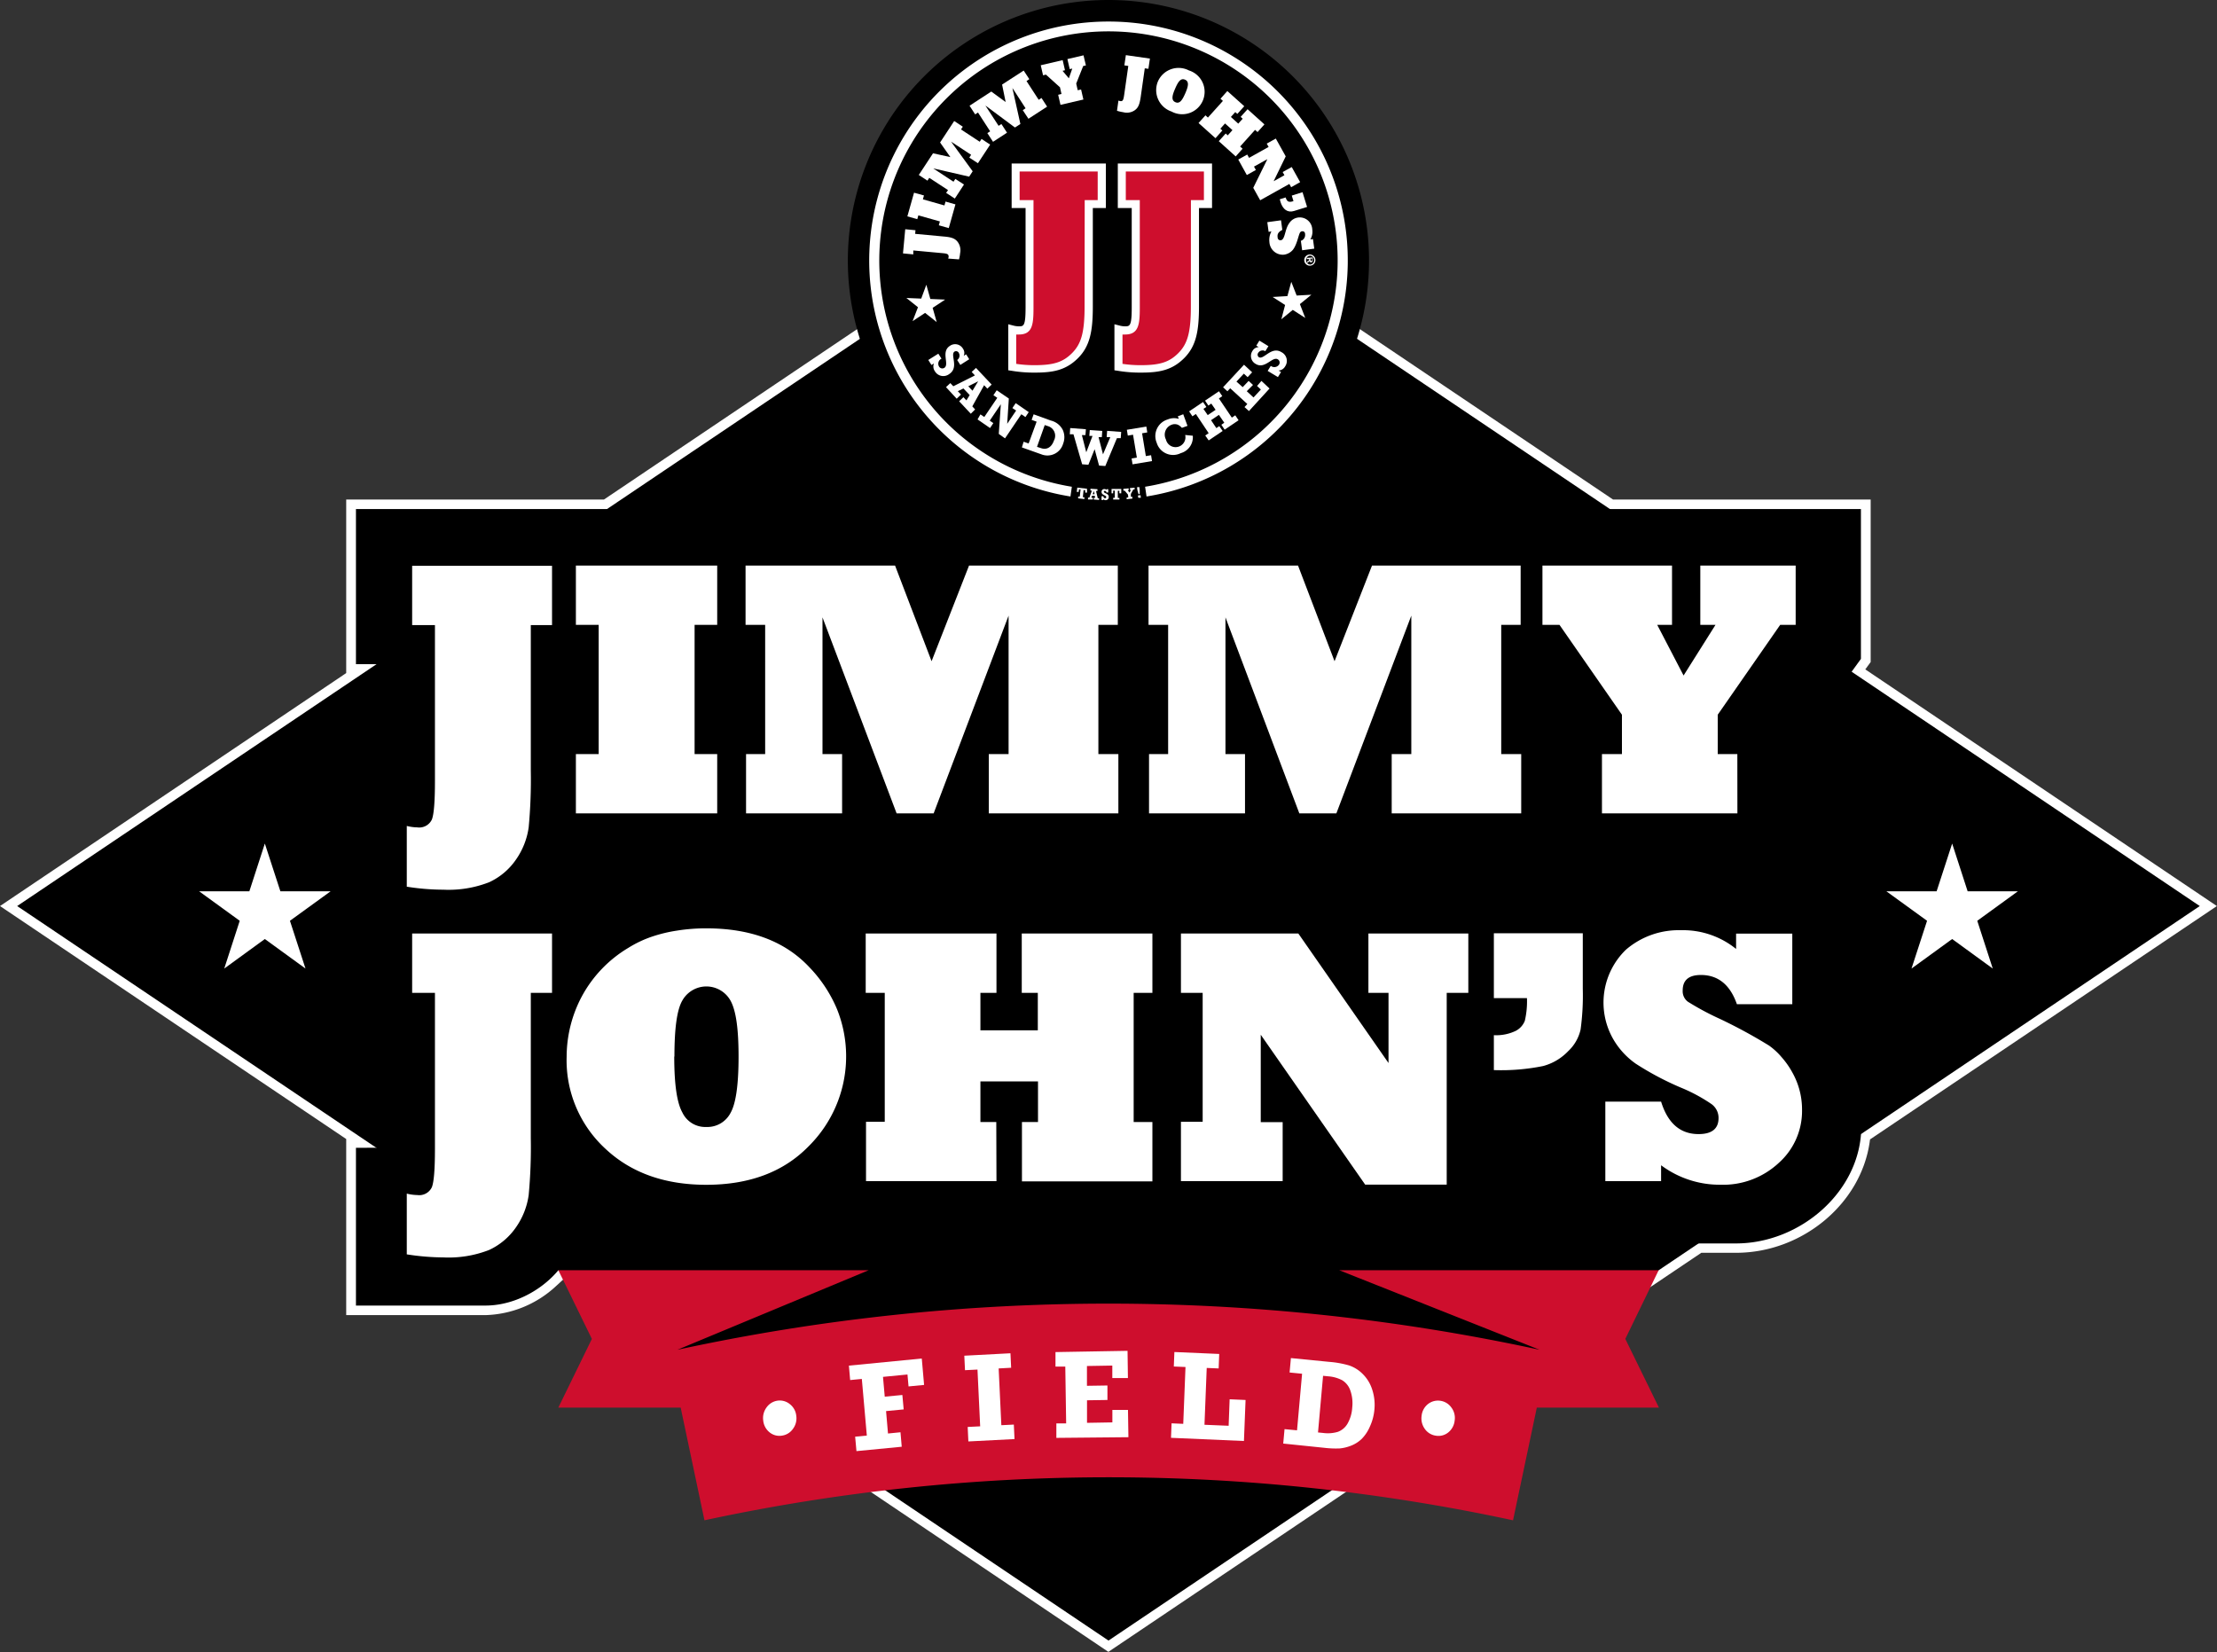
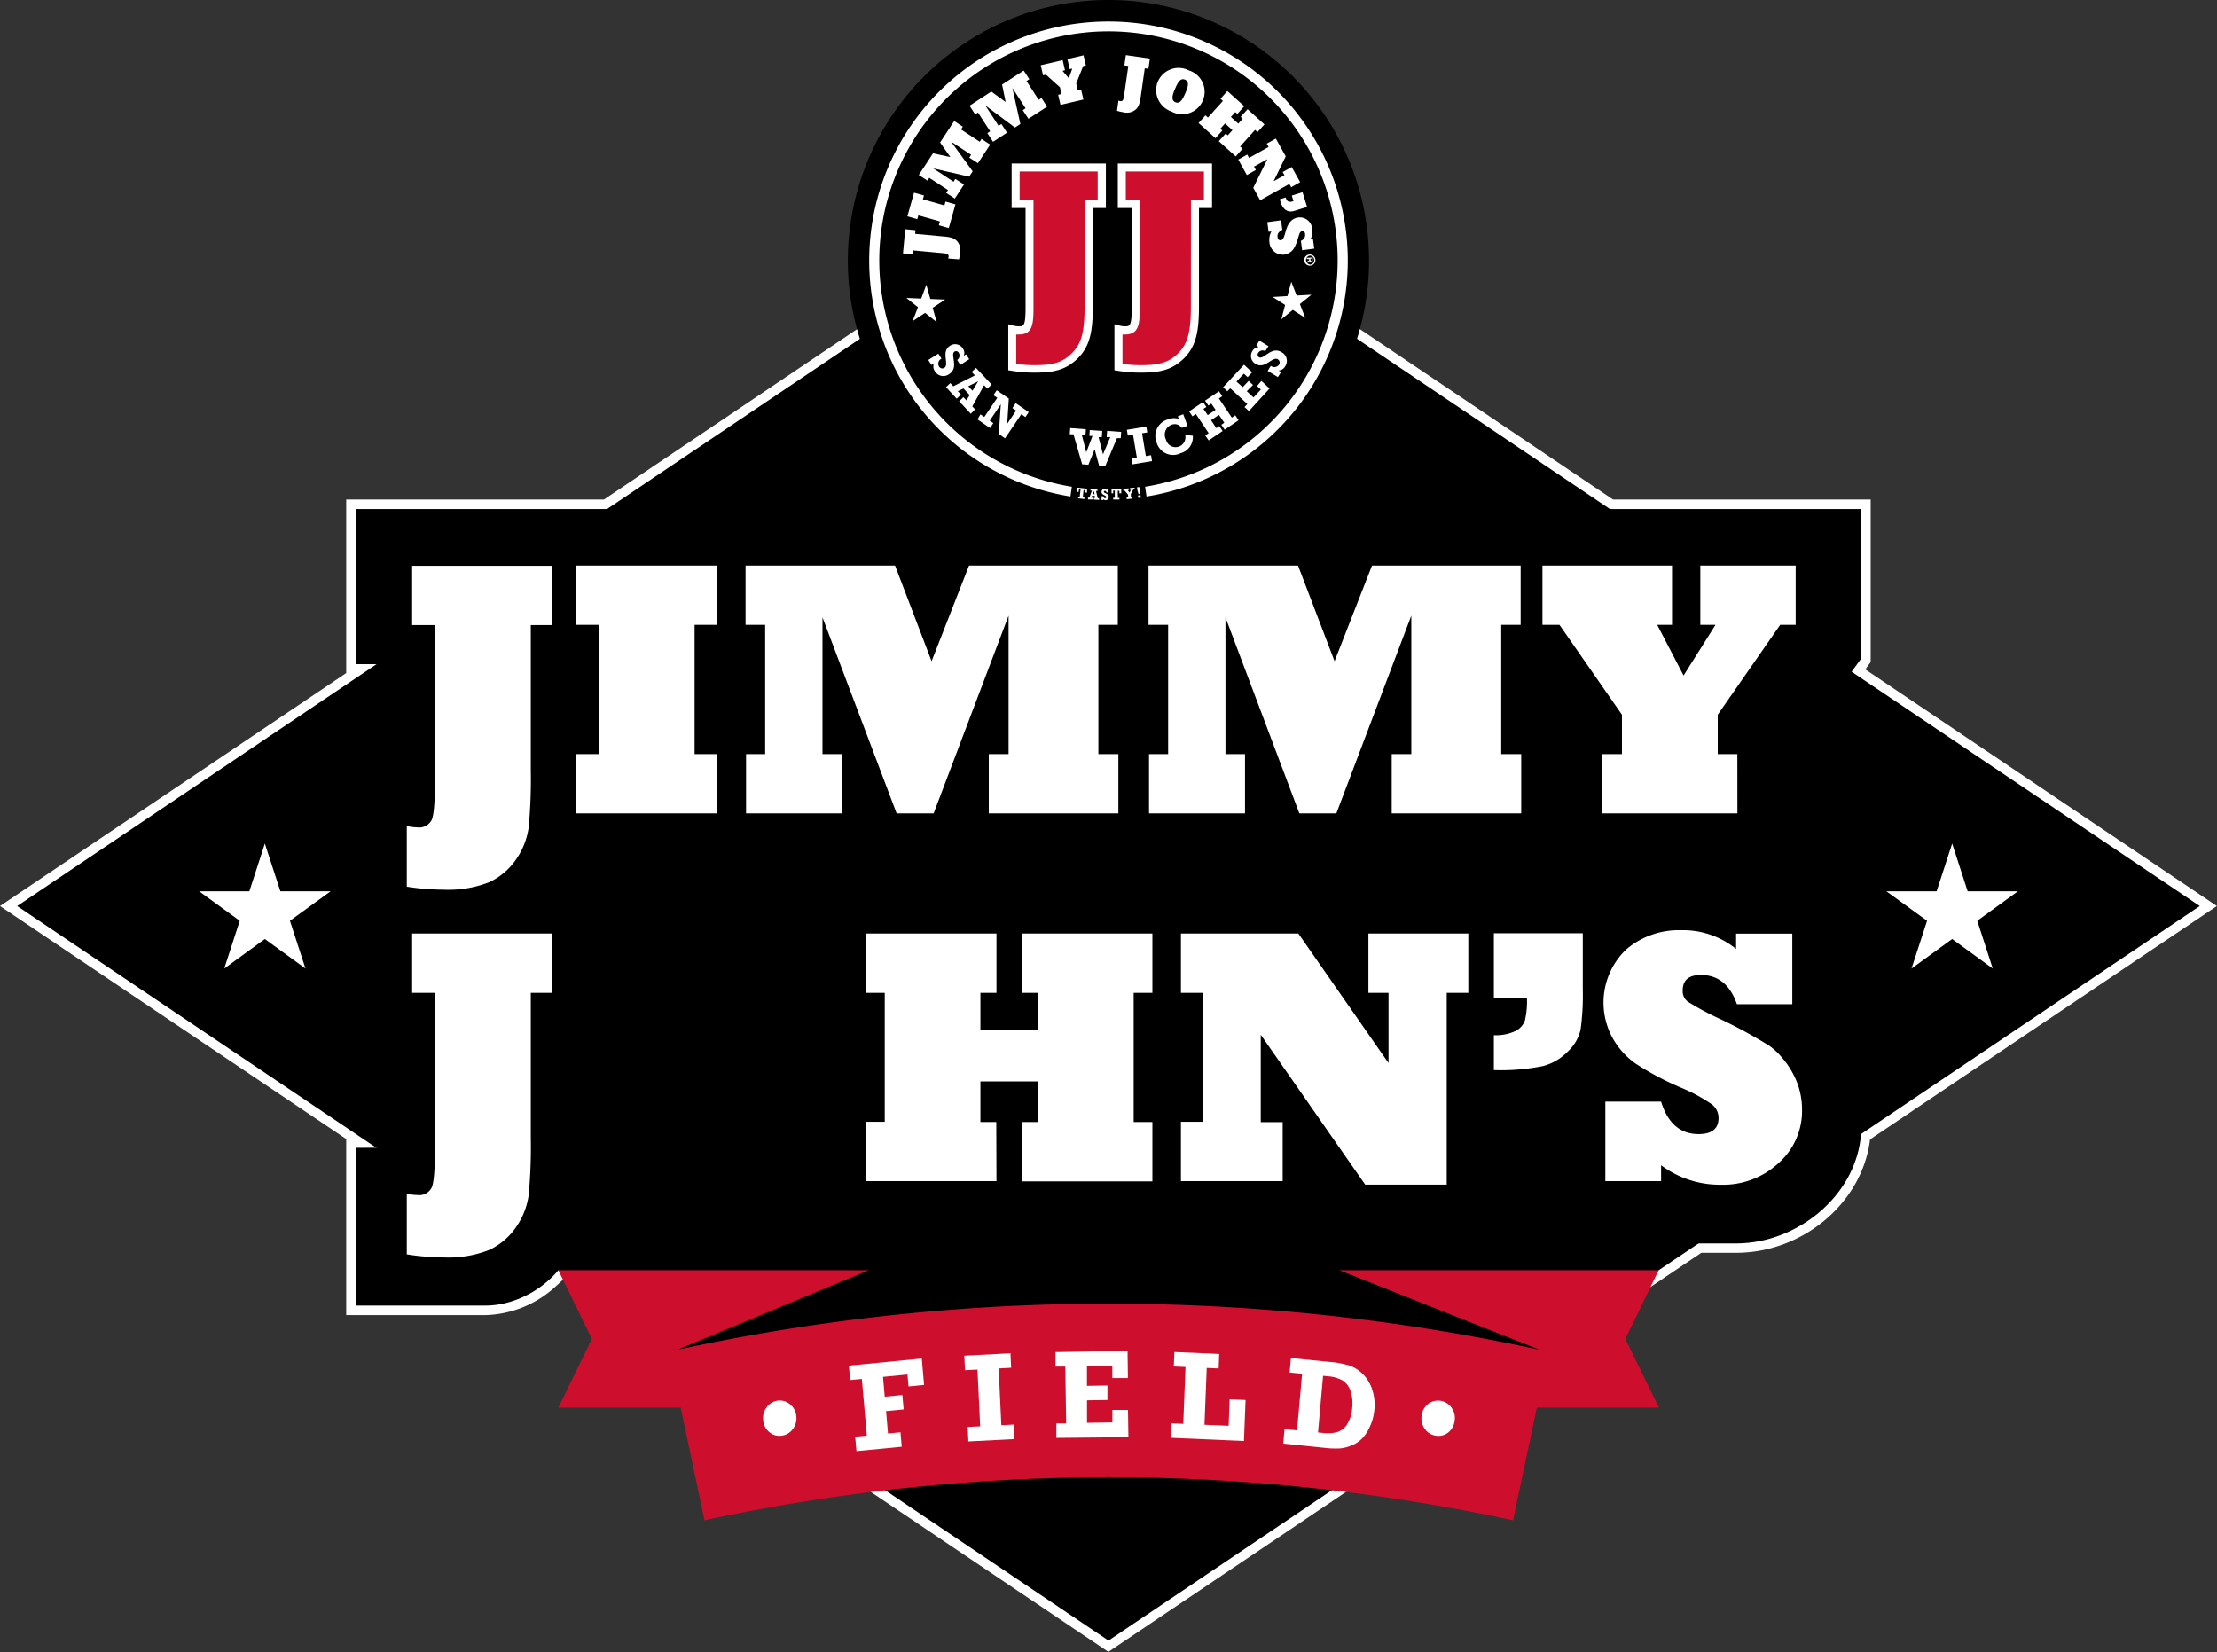
<svg xmlns="http://www.w3.org/2000/svg" id="artwork" viewBox="0 0 355.02 264.58">
  <rect x="0" y="0" width="355.02" height="264.58" fill="#333333" stroke="none" />
  <defs>
    <style>.cls-1{fill:#fff;}.cls-2{fill:#ce0e2d;}</style>
  </defs>
  <title>jj_field_main_012616</title>
  <path class="cls-1" d="M77.74,210.61A17.28,17.28,0,0,0,89,206l2.08-1.91,3,4.3,83.41,56.15,94.95-63.91H278c10.54,0,19.94-7.77,21.39-17.67l.07-.49L355,145.1l-56.3-37.9.86-1.18V80H258.31l-80.8-54.38L96.71,80H55.44v27.79l-.49.33L0,145.1l55.44,37.31v28.2Z" />
  <polygon points="177.51 27.47 2.75 145.1 177.51 262.73 352.26 145.1 177.51 27.47" />
  <path d="M57,183.82v25.26H77.74c6.58,0,13.27-5.17,14.33-11.05l1-5.53,4.86,2.81a30.6,30.6,0,0,0,15.5,3.82H278c10.34,0,20.06-8.41,20.06-18.75V140.75H288.4v-22L298,105.52v-24H57v24.84h3.78v77.44Z" />
  <path class="cls-1" d="M65.14,142v-9.73a7.1,7.1,0,0,0,1.68.23,2.23,2.23,0,0,0,2.34-1.26c.33-.85.49-2.9.49-6.13v-25H66v-9.5H88.4v9.5H85v23.26a82,82,0,0,1-.34,9.13,11.86,11.86,0,0,1-2,5.11,10.58,10.58,0,0,1-4.34,3.68A17.87,17.87,0,0,1,71,142.48,37.6,37.6,0,0,1,65.14,142Z" />
  <path class="cls-1" d="M114.85,130.26H92.22v-9.5h3.65V100.07H92.22v-9.5h22.63v9.5h-3.62v20.69h3.62Z" />
  <path class="cls-1" d="M134.85,130.26H119.47v-9.5h3.06V100.07h-3.14v-9.5h23.94l5.85,15.32,6-15.32H179v9.5h-3.11v20.69h3.2v9.5H158.34v-9.5h3.17V98.59l-12,31.67h-5.93L131.71,98.87v21.89h3.14Z" />
  <path class="cls-1" d="M199.37,130.26H184v-9.5h3.06V100.07h-3.14v-9.5h23.94l5.85,15.32,6-15.32h23.8v9.5h-3.11v20.69h3.2v9.5H222.86v-9.5H226V98.59l-12,31.67h-5.93L196.24,98.87v21.89h3.13Z" />
  <path class="cls-1" d="M278.22,130.26H256.53v-9.5h3.2v-6.3l-10-14.39H247v-9.5h20.75v9.5h-2.37l4.22,8.11,5.11-8.11h-2.43v-9.5h15.27v9.5h-2.48l-10,14.39v6.3h3.14Z" />
  <path class="cls-1" d="M65.14,200.88v-9.73a7.1,7.1,0,0,0,1.68.23,2.23,2.23,0,0,0,2.34-1.26c.33-.85.49-2.9.49-6.13V159H66v-9.5H88.4V159H85v23.26a82.15,82.15,0,0,1-.34,9.13,11.86,11.86,0,0,1-2,5.11,10.65,10.65,0,0,1-4.34,3.68A17.87,17.87,0,0,1,71,201.37,38.87,38.87,0,0,1,65.14,200.88Z" />
-   <path class="cls-1" d="M90.74,169.2a20.6,20.6,0,0,1,2.42-9.61,20.21,20.21,0,0,1,7.45-7.79,18.15,18.15,0,0,1,3.7-1.77,23.43,23.43,0,0,1,4.12-1,29.23,29.23,0,0,1,4.68-.36q10.68,0,16.52,6.25a21.81,21.81,0,0,1,4.4,6.68,20.27,20.27,0,0,1-4.57,22q-6,6.13-16.35,6.14-10,0-16.15-5.76A19.25,19.25,0,0,1,90.74,169.2Zm17.23,0q0,6.63,1.29,8.94a4.06,4.06,0,0,0,3.85,2.34,4.18,4.18,0,0,0,3.88-2.26c.86-1.52,1.28-4.53,1.28-9s-.41-7.32-1.25-8.9a4.42,4.42,0,0,0-7.76-.08C108.4,161.72,108,164.72,108,169.2Z" />
  <path class="cls-1" d="M159.57,189.15H138.68v-9.5h3V159h-3.05v-9.5h20.94V159H157v6h9.19v-6h-2.57v-9.5h20.92V159h-3v20.69h3v9.5H163.65v-9.5h2.57v-6.51H157v6.51h2.54Z" />
  <path class="cls-1" d="M205.4,189.15H189.11v-9.5h3.48V159h-3.48v-9.5h18.8l14.44,20.74V159h-3.22v-9.5h16V159h-3.46v30.71H218.61l-16.72-24v14h3.51Z" />
  <path class="cls-1" d="M239.22,171.37v-5.59a7.22,7.22,0,0,0,3.48-.68,3.07,3.07,0,0,0,1.48-1.63,13.69,13.69,0,0,0,.34-3.63h-5.3V149.46h14.24v8.87a40.36,40.36,0,0,1-.35,6.54,6.79,6.79,0,0,1-2,3.48,8.61,8.61,0,0,1-4,2.37A33.66,33.66,0,0,1,239.22,171.37Z" />
  <path class="cls-1" d="M266,189.15h-8.93V176.42H266c1.07,3.47,3.07,5.2,6,5.2,2.13,0,3.2-.86,3.2-2.57a2.73,2.73,0,0,0-1.12-2.23,26.59,26.59,0,0,0-5-2.68,47.25,47.25,0,0,1-7.13-3.79,12.33,12.33,0,0,1-3.65-4,11.78,11.78,0,0,1,2.08-14.27,12.93,12.93,0,0,1,8.79-3.11,13.48,13.48,0,0,1,8.84,3v-2.45h9v11.3h-8.87q-1.63-4.68-5.77-4.68c-1.94,0-2.91.83-2.91,2.48a2.08,2.08,0,0,0,.83,1.8,43.8,43.8,0,0,0,5.17,2.77,82,82,0,0,1,7.82,4.25,10.78,10.78,0,0,1,2,1.84,13.24,13.24,0,0,1,1.72,2.44,12.11,12.11,0,0,1,1.57,6.05,11.13,11.13,0,0,1-3.71,8.45,13.07,13.07,0,0,1-9.36,3.51,15.68,15.68,0,0,1-9.5-3.12Z" />
  <polygon class="cls-1" points="312.61 135.09 315.09 142.74 323.13 142.74 316.63 147.46 319.11 155.11 312.61 150.38 306.1 155.11 308.59 147.46 302.08 142.74 310.12 142.74 312.61 135.09" />
  <polygon class="cls-1" points="42.41 135.09 44.9 142.74 52.94 142.74 46.43 147.46 48.92 155.11 42.41 150.38 35.91 155.11 38.39 147.46 31.89 142.74 39.93 142.74 42.41 135.09" />
  <path class="cls-2" d="M265.61,203.42H214.45l32.09,12.74a326.1,326.1,0,0,0-138.06,0l30.63-12.74H89.41l5.37,11-5.37,11H109l3.81,18.05a307.6,307.6,0,0,1,129.48,0l3.81-18.05h19.55l-5.38-11Z" />
  <path class="cls-1" d="M124.45,224.32a2.54,2.54,0,0,1,2,.52,2.7,2.7,0,0,1,1.06,1.88,2.82,2.82,0,0,1-.52,2.09,2.57,2.57,0,0,1-1.77,1.1,2.48,2.48,0,0,1-2-.54,2.76,2.76,0,0,1-1-1.87,2.86,2.86,0,0,1,.52-2.09A2.61,2.61,0,0,1,124.45,224.32Z" />
  <path class="cls-1" d="M137.15,232.39l-.21-2.31,1.87-.18-.8-9.07-1.87.18-.2-2.31,11.67-1.14.37,4.23-2.49.24-.17-1.91-3.92.38.28,3.17,2.82-.27.21,2.31-2.82.27.31,3.59,2-.2.2,2.32Z" />
  <path class="cls-1" d="M155.07,230.84l-.11-2.32,2-.1-.43-9.09-2,.1-.11-2.32,7.39-.39.11,2.32-2,.11.43,9.09,2-.1.11,2.32Z" />
  <path class="cls-1" d="M169.16,230.27l0-2.32,1.57,0-.14-9.1-1.57,0,0-2.32,11.54-.2.06,4.36-2.5,0,0-2-4.06.07,0,3.17,3.28-.05,0,2.32-3.27.05,0,3.61,4.06-.07,0-2,2.5,0,.07,4.37Z" />
  <path class="cls-1" d="M187.52,230.26l.09-2.32,1.87.08.36-9.1-1.87-.08.09-2.32,7.18.31-.09,2.32-1.91-.08-.36,9.1,3.87.16.16-4.24,2.55.11-.26,6.57Z" />
  <path class="cls-1" d="M205.49,231.18l.21-2.31,2,.19.81-9.06-2-.2.21-2.31,6.17.61a15.78,15.78,0,0,1,3.12.56,5.59,5.59,0,0,1,2.17,1.34,6.06,6.06,0,0,1,1.54,2.48,7.82,7.82,0,0,1,.37,3.27,8.11,8.11,0,0,1-.71,2.68,6.39,6.39,0,0,1-1.32,2,5.1,5.1,0,0,1-1.74,1.1,6.5,6.5,0,0,1-1.79.43,15.45,15.45,0,0,1-2.46-.1Zm5.57-1.78.81.08a5.6,5.6,0,0,0,2.38-.18,3,3,0,0,0,1.52-1.28,5.88,5.88,0,0,0,.77-2.61,6.12,6.12,0,0,0-.3-2.71,3.08,3.08,0,0,0-1.29-1.65,5.71,5.71,0,0,0-2.27-.64l-.81-.08Z" />
  <path class="cls-1" d="M230.66,224.33a2.6,2.6,0,0,1,1.75,1.07,2.75,2.75,0,0,1,.53,2.11,2.79,2.79,0,0,1-1,1.87,2.48,2.48,0,0,1-2,.54,2.59,2.59,0,0,1-1.78-1.09,2.87,2.87,0,0,1-.51-2.1,2.74,2.74,0,0,1,1-1.86A2.59,2.59,0,0,1,230.66,224.33Z" />
  <path d="M219.23,41.72A41.73,41.73,0,1,1,177.51,0,41.72,41.72,0,0,1,219.23,41.72Z" />
  <path class="cls-1" d="M177.51,3.45a38.27,38.27,0,0,0-6.09,76.06c.07-.52.15-1,.22-1.56a36.7,36.7,0,1,1,11.73,0c.08.52.15,1,.23,1.56a38.27,38.27,0,0,0-6.09-76.06Z" />
  <path class="cls-1" d="M162,26.19v7.13h2.23V49.26c0,3-.32,3-1.09,3a3.54,3.54,0,0,1-.9-.13l-.78-.2v7.37l.54.08a21.28,21.28,0,0,0,3.76.29c2.88,0,4.92-.38,6.85-2.3S175,53.05,175,49.08V33.32h2.09V26.19Z" />
  <path class="cls-2" d="M173.7,32.05h2.08V27.46h-12.5v4.59h2.22V49.26c0,2.68-.15,4.31-2.35,4.31l-.42,0v4.7a19.1,19.1,0,0,0,3,.21c3,0,4.51-.49,5.95-1.94s2-3.25,2-7.43Z" />
  <path class="cls-1" d="M179,26.19v7.13h2.23V49.26c0,3-.32,3-1.1,3a3.4,3.4,0,0,1-.88-.13l-.79-.2v7.37l.54.08a21.35,21.35,0,0,0,3.76.29c2.88,0,4.92-.38,6.85-2.3S192,53.05,192,49.08V33.32h2.09V26.19Z" />
  <path class="cls-2" d="M190.71,32.05h2.08V27.46H180.28v4.59h2.24V49.26c0,2.68-.16,4.31-2.37,4.31l-.4,0v4.7a18.88,18.88,0,0,0,3,.21c3,0,4.51-.49,5.95-1.94s2-3.25,2-7.43Z" />
  <path class="cls-1" d="M151.84,41.41a1.48,1.48,0,0,0,.07-.29c0-.41-.18-.51-1-.58l-4.66-.43,0,.63-1.65-.16.36-3.87,1.64.16-.05.58,4.61.43c1.16.1,1.72.28,2.16.81a2.25,2.25,0,0,1,.43,1.85,5.89,5.89,0,0,1-.18,1Z" />
  <polygon class="cls-1" points="150.34 36.08 150.51 35.46 147.06 34.49 146.89 35.1 145.3 34.65 146.37 30.86 147.96 31.3 147.79 31.92 151.24 32.9 151.41 32.28 153 32.73 151.93 36.53 150.34 36.08" />
  <polygon class="cls-1" points="151.51 30.89 151.81 30.44 148.81 28.48 148.52 28.93 147.13 28.02 149.41 24.55 152.19 25.16 150.54 22.82 152.8 19.38 154.18 20.29 153.89 20.73 156.89 22.7 157.18 22.25 158.56 23.16 156.6 26.14 155.22 25.24 155.51 24.79 152.31 22.69 152.31 22.7 155.76 27.43 155.2 28.29 149.5 26.98 149.49 27 152.69 29.1 152.98 28.65 154.37 29.55 152.9 31.8 151.51 30.89" />
  <polygon class="cls-1" points="158.11 21.32 158.56 21.03 156.61 18.02 156.16 18.32 155.26 16.93 158.74 14.66 161.04 16.34 160.47 13.54 163.93 11.3 164.83 12.68 164.38 12.98 166.33 15.98 166.78 15.69 167.68 17.08 164.69 19.02 163.78 17.64 164.23 17.34 162.15 14.13 162.13 14.14 163.4 19.86 162.53 20.42 157.84 16.93 157.82 16.94 159.91 20.15 160.36 19.86 161.26 21.25 159.02 22.71 158.11 21.32" />
  <polygon class="cls-1" points="169.45 15.18 169.98 15.05 169.74 13.98 167.49 11.95 167.03 12.06 166.66 10.45 170.17 9.63 170.54 11.25 170.15 11.34 171.16 12.54 171.71 10.98 171.3 11.07 170.93 9.46 173.51 8.86 173.89 10.48 173.46 10.57 172.34 13.38 172.58 14.45 173.12 14.33 173.49 15.94 169.82 16.79 169.45 15.18" />
  <path class="cls-1" d="M179.1,16.11a1.63,1.63,0,0,0,.29.08c.41.06.51-.16.63-1l.66-4.63-.63-.09.24-1.64,3.85.55-.24,1.64-.58-.08-.65,4.58c-.17,1.15-.37,1.7-.92,2.11a2.22,2.22,0,0,1-1.88.34,6.36,6.36,0,0,1-1-.23Z" />
  <path class="cls-1" d="M188.17,14.22c.51-1.19.92-1.74,1.59-1.46s.56,1,.06,2.15-.91,1.75-1.59,1.46-.56-1-.06-2.15m-2.75-1.17a3.62,3.62,0,0,0,2.18,4.81,3.59,3.59,0,1,0,2.79-6.58A3.61,3.61,0,0,0,185.42,13.05Z" />
  <polygon class="cls-1" points="193.04 18.47 193.43 18.83 195.83 16.16 195.44 15.81 196.54 14.58 199.25 17.01 198.14 18.24 197.81 17.95 197.11 18.73 198.29 19.8 199 19.01 198.67 18.72 199.78 17.49 202.48 19.92 201.38 21.15 200.98 20.8 198.59 23.46 198.98 23.82 197.88 25.05 195.17 22.61 196.28 21.38 196.6 21.68 197.36 20.84 196.17 19.77 195.42 20.61 195.74 20.9 194.64 22.13 191.93 19.7 193.04 18.47" />
  <polygon class="cls-1" points="199.73 24.75 200.02 25.28 203.15 23.53 202.85 23 204.3 22.19 205.89 25.04 203.97 28.99 203.98 29.01 205.68 28.06 205.4 27.55 206.85 26.75 208.2 29.17 206.76 29.98 206.47 29.46 201.8 32.07 200.69 30.08 202.94 25.51 202.93 25.5 200.81 26.68 201.11 27.22 199.66 28.03 198.29 25.55 199.73 24.75" />
  <path class="cls-1" d="M205.88,31.62c.21.7.51.83,1.25.59l-.27-.89,1.72-.54.73,2.36-2.1.65c-1,.31-1.78-.24-2.15-1.43-.06-.2-.1-.37-.12-.45Z" />
  <path class="cls-1" d="M205.14,35.28l.2,1.54c-.6.3-.83.65-.75,1.17,0,.33.24.52.51.48a.45.45,0,0,0,.34-.22c.38-.5.41-1.73,1.05-2.56a2,2,0,0,1,3.65,1.06,2.38,2.38,0,0,1-.31,1.59l.42-.06.21,1.54-1.94.26-.21-1.54.09,0a1,1,0,0,0,.59-1.06c0-.31-.23-.48-.49-.44a.44.44,0,0,0-.29.16c-.27.35-.47,1.88-1.16,2.79a2.27,2.27,0,0,1-1.4.79,2.14,2.14,0,0,1-2.37-2,2.86,2.86,0,0,1,.32-1.72l-.45.07-.21-1.55Z" />
  <path class="cls-1" d="M209.86,42.54a.89.89,0,0,1-1-.82.89.89,0,0,1,1.78-.14A.89.89,0,0,1,209.86,42.54Zm-.12-1.6a.72.72,0,0,0,.11,1.43.72.72,0,0,0-.11-1.43Zm-.41.93a1.15,1.15,0,0,0,.32-.23s0-.07,0-.15v0l-.39,0,0-.19.95-.07,0,.46c0,.22-.11.31-.24.32a.27.27,0,0,1-.29-.24h0c0,.11-.08.15-.38.35Zm.52-.26c0,.11.05.2.15.19s.12-.07.11-.21v-.17l-.26,0Z" />
  <path class="cls-1" d="M150,51.58l-1.86-1.47-2,1.32L147,49.2l-1.86-1.48,2.38.1.82-2.22.64,2.28,2.37.1-2,1.32Z" />
  <path class="cls-1" d="M150.26,56.64l.51.8a.89.89,0,0,0-.39,1.27.61.61,0,0,0,.84.2c.86-.55-.59-2.57.89-3.52a1.45,1.45,0,0,1,2.1.46,1.15,1.15,0,0,1,.11,1.14v0l.39-.25.5.79-1.43.91-.5-.79a.85.85,0,0,0,.26-1.13.49.49,0,0,0-.68-.22c-.77.49.79,2.56-.88,3.62a1.56,1.56,0,0,1-2.28-.48,1.3,1.3,0,0,1-.14-1.24h0l-.4.25-.51-.8Z" />
-   <path class="cls-1" d="M155.46,66.26l-1.87-2,.69-.65.48.51.52-.85-1-1.06-.9.44.51.54-.69.66L151.49,62l.69-.65.48.51,3.46-1.74-.52-.55.69-.65,2.51,2.67-.69.65-.52-.55-1.89,3.39.45.49Zm1.18-5.2v0l-1.58.8.67.71Z" />
+   <path class="cls-1" d="M155.46,66.26l-1.87-2,.69-.65.48.51.52-.85-1-1.06-.9.44.51.54-.69.66L151.49,62l.69-.65.48.51,3.46-1.74-.52-.55.69-.65,2.51,2.67-.69.65-.52-.55-1.89,3.39.45.49Zm1.18-5.2v0l-1.58.8.67.71" />
  <path class="cls-1" d="M157,66.36l.62.42,2.08-3.07-.62-.42.53-.79,1.94,1.32-.26,4.05h0l1.43-2.12-.6-.4.53-.79L164.74,66l-.53.79-.66-.45-2.61,3.86-1-.71.33-4.75h0l-1.78,2.63.58.39-.53.79-2-1.38Z" />
-   <path class="cls-1" d="M163.92,70.74l.8.28L166,67.53l-.8-.29.32-.89,2.76,1a2.92,2.92,0,0,1,1.9,1.48,2.83,2.83,0,0,1,.07,2.21,2.62,2.62,0,0,1-3.46,1.73l-3.15-1.12Zm2.7,1c1,.38,1.78-.12,2.15-1.18a1.61,1.61,0,0,0-1-2.33l-.47-.16-1.24,3.49Z" />
  <path class="cls-1" d="M171.9,69.55l-.59,0,.07-1,2.51.19-.07.94-.57,0,.7,2.75h0l1-2.62-.51,0,.07-.94,2,.14-.07,1-.52,0,.71,2.75h0L177.8,70l-.58,0,.07-1,2.25.17-.07,1-.61,0L177,74.63l-1-.07-.71-2.62h0l-1,2.49-1-.08Z" />
  <path class="cls-1" d="M181.21,73.42l.84-.14-.61-3.66-.84.14-.15-.93,3.12-.52.15.94-.83.14.6,3.65.84-.14.15.94-3.12.52Z" />
  <path class="cls-1" d="M189.48,66.34l.68,1.86-.9.32a1.9,1.9,0,0,0-.64-.5,1.36,1.36,0,0,0-1,0,1.69,1.69,0,0,0-.91,2.37,1.58,1.58,0,1,0,3.08-.73l1.22.12a2.65,2.65,0,0,1-1.93,2.79,2.74,2.74,0,0,1-3.85-1.66A2.77,2.77,0,0,1,187,67.17a2.6,2.6,0,0,1,1.77-.09l-.16-.41Z" />
  <path class="cls-1" d="M193,69.74l.55-.37L191.5,66.3l-.55.37-.53-.79,2.23-1.5.53.79-.47.31.69,1,1.26-.85-.69-1-.47.32-.53-.79,2.23-1.5.53.78-.54.37,2.07,3.07.55-.37.53.79-2.23,1.51-.53-.79.47-.32-.86-1.26-1.26.85.85,1.27.47-.32.54.78-2.24,1.51Z" />
  <path class="cls-1" d="M199.29,65.19l.45-.49L197,62.18l-.45.48-.69-.64,3.35-3.61,1.3,1.21-.72.78-.61-.56L198,61.11,199,62l.95-1,.7.65-1,1,1.08,1,1.18-1.27-.61-.57L202,61l1.3,1.22L200,65.83Z" />
  <path class="cls-1" d="M203,59.4l.5-.81a.91.91,0,0,0,1.32-.2.6.6,0,0,0-.19-.84c-.87-.54-2.06,1.65-3.55.73a1.45,1.45,0,0,1-.51-2.09,1.18,1.18,0,0,1,1-.6h0l-.39-.24.49-.8,1.45.89-.5.8a.83.83,0,0,0-1.12.25.49.49,0,0,0,.09.71c.78.48,2-1.83,3.64-.79a1.56,1.56,0,0,1,.57,2.26,1.29,1.29,0,0,1-1.06.67v0l.4.24-.5.81Z" />
  <path class="cls-1" d="M206.78,45.13l.86,2.2L210,47.2l-1.84,1.5.86,2.22-2-1.29-1.83,1.5.6-2.29-2-1.28,2.37-.14Z" />
  <path class="cls-1" d="M174.07,78.89l-.29,0,0-.4-.26,0-.12,1.14.25,0,0,.29-1-.11,0-.29.26,0,.13-1.14-.26,0-.05.4-.3,0,.08-.69,1.56.18Z" />
  <path class="cls-1" d="M176,80.06l-.84-.06,0-.29.22,0-.07-.3-.44,0-.12.29H175l0,.29-.77,0,0-.3.22,0,.4-1.12h-.23l0-.3,1.12.07v.29h-.23l.28,1.16H176Zm-.83-1.42h0l-.19.51.3,0Z" />
  <path class="cls-1" d="M176.4,79.47h.3a.28.28,0,0,0,.26.32.19.19,0,0,0,.19-.19c0-.31-.76-.28-.75-.82a.43.43,0,0,1,.47-.46.35.35,0,0,1,.31.16h0v-.14h.29v.53h-.29a.26.26,0,0,0-.24-.26.17.17,0,0,0-.18.14c0,.28.8.23.79.84a.49.49,0,0,1-.51.51.45.45,0,0,1-.35-.18h0v.15h-.3Z" />
  <path class="cls-1" d="M179.55,79h-.3l0-.4H179l0,1.14h.26V80l-1,0v-.29h.26l0-1.14h-.26V79H178l0-.7,1.56,0Z" />
  <path class="cls-1" d="M180.43,79.67l.25,0-.05-.46-.53-.63-.21,0,0-.29.85-.08,0,.29-.15,0,.29.39.22-.44h-.15l0-.29.74-.06,0,.29-.21,0-.39.71,0,.46.24,0,0,.29-.92.09Z" />
  <path class="cls-1" d="M182.45,78l.06.47v.66l-.19,0-.18-.63-.06-.47Zm-.23,1.35.42-.05.05.41-.41,0Z" />
</svg>